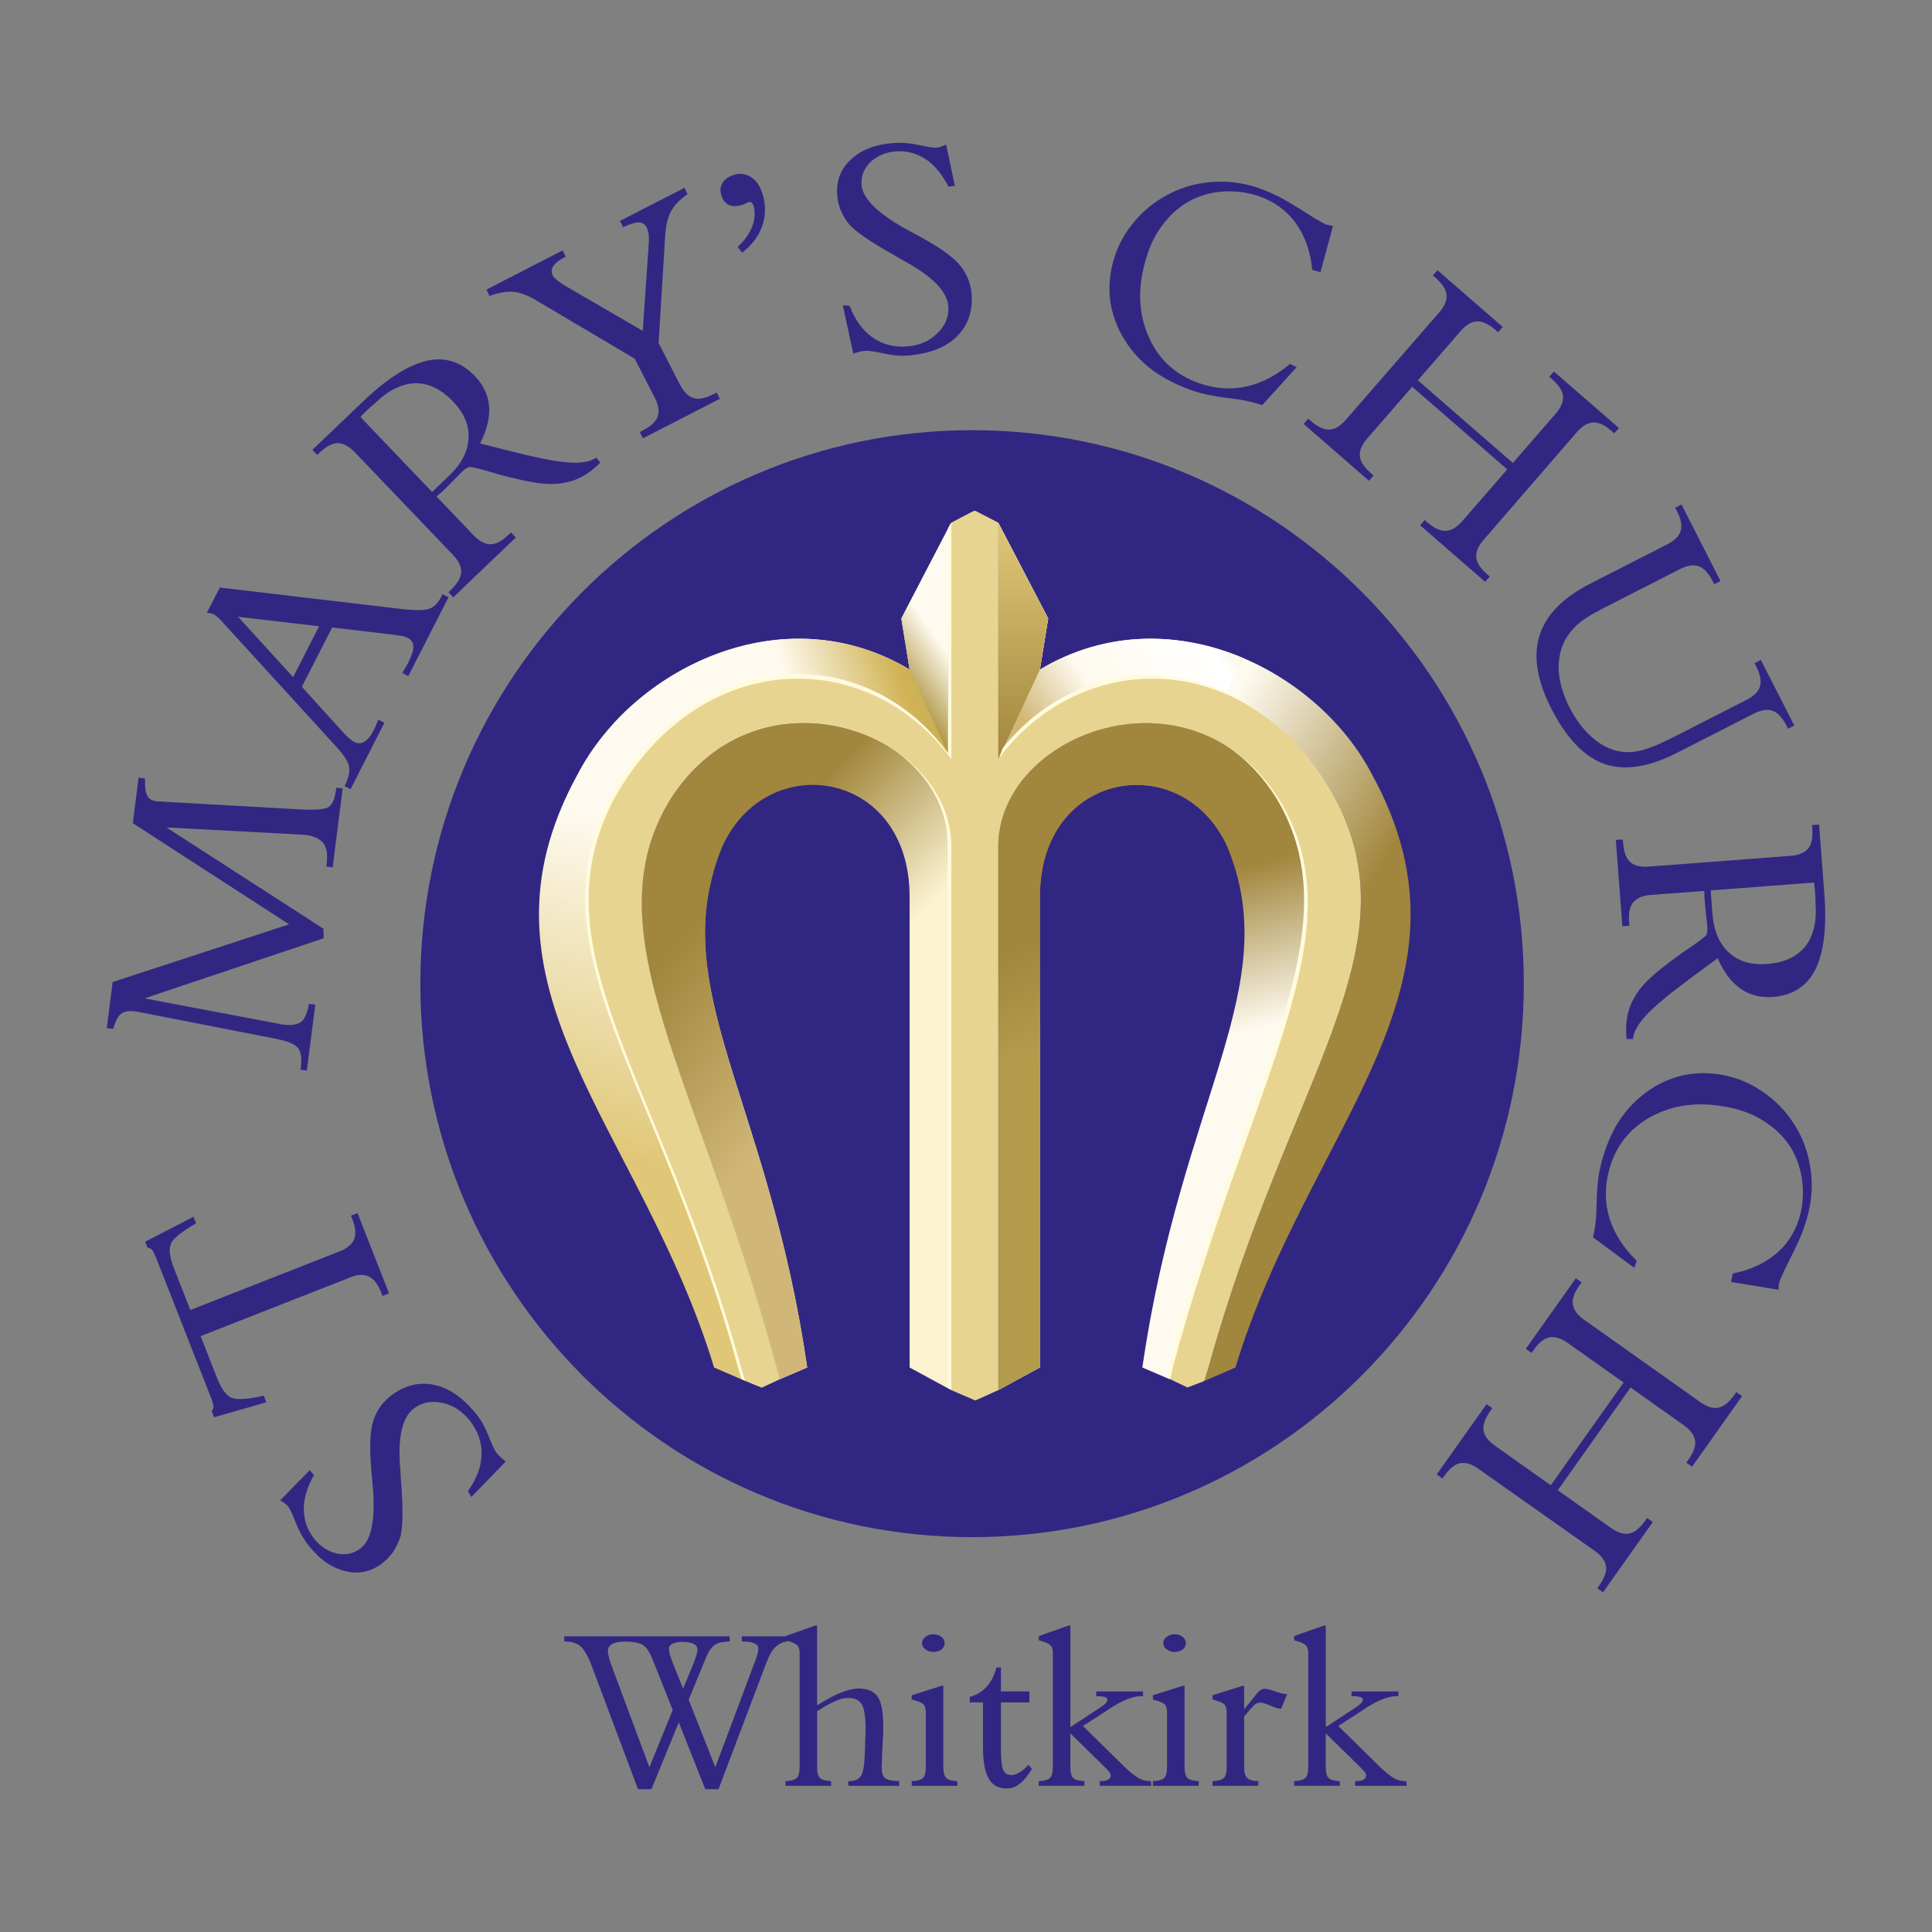
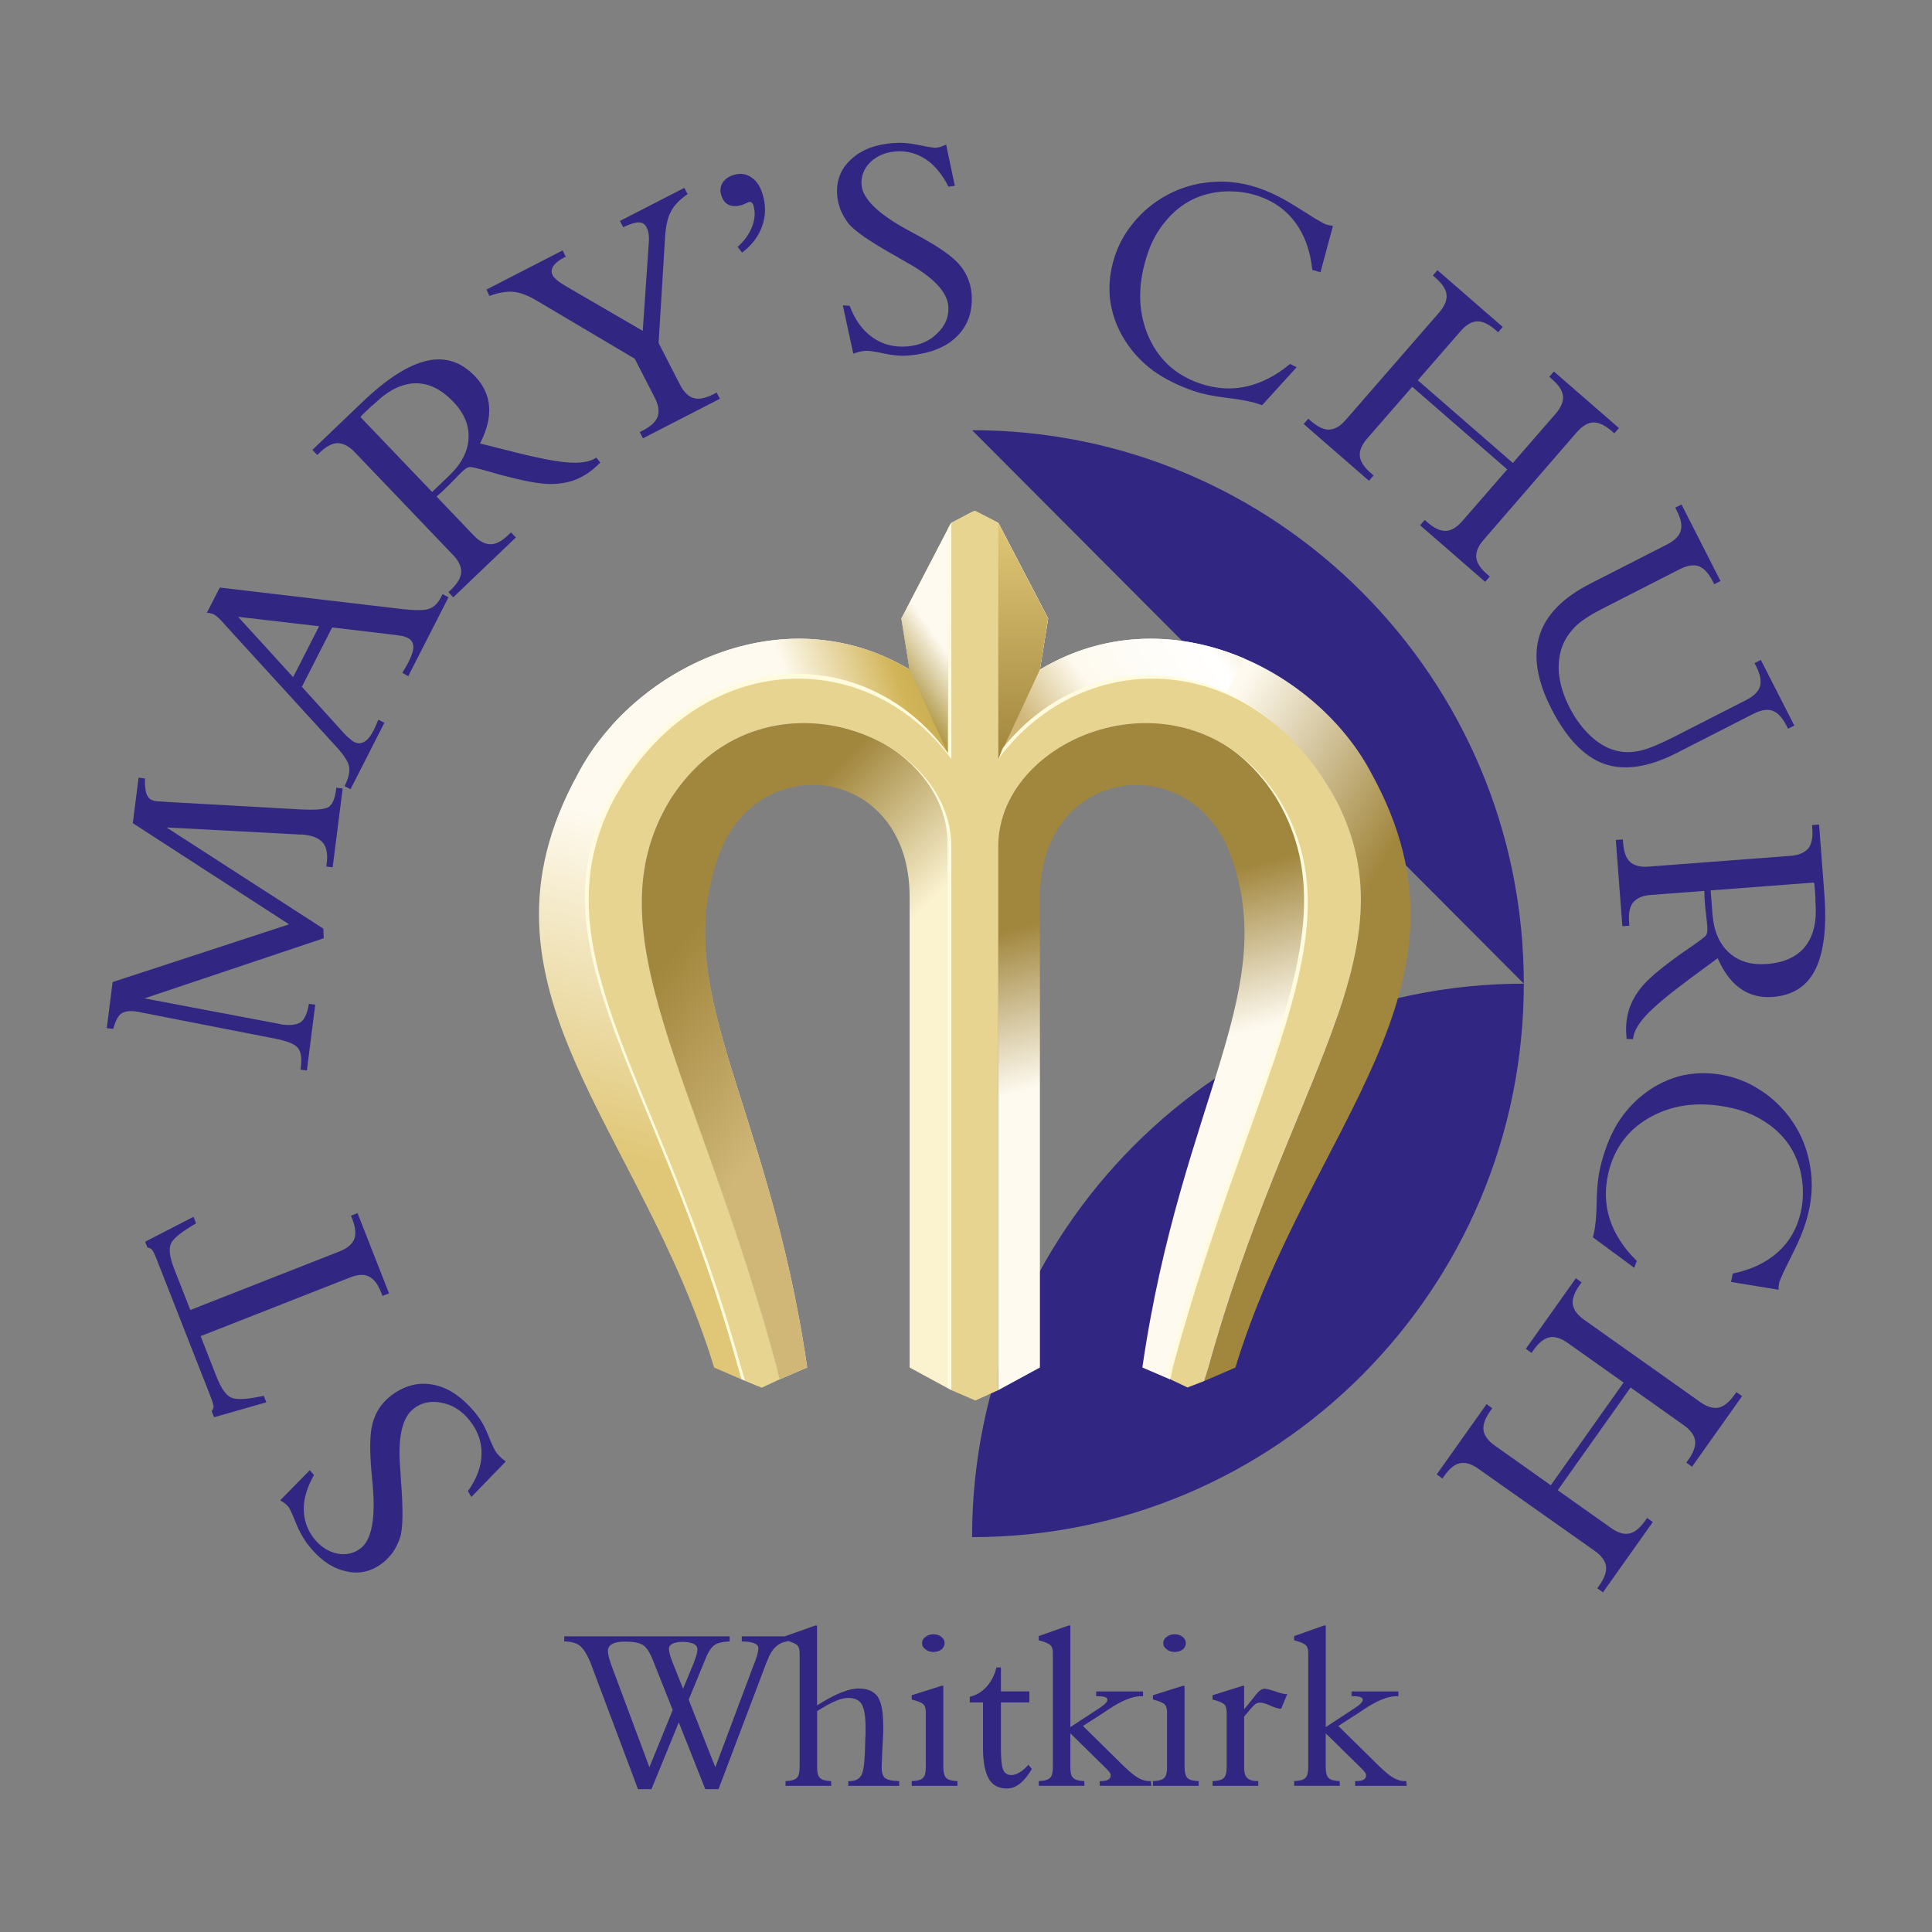
<svg xmlns="http://www.w3.org/2000/svg" enable-background="new 0 0 850.39 850.39" viewBox="0 0 850.39 850.39">
  <rect x="0" y="0" width="850.39" height="850.39" fill="#808080" stroke="none" />
  <clipPath id="a">
    <path d="m326.18 601.94 1.82 5.9-13.67-5.9c-32.53-106.66-111.66-167.2-60.09-261.12 24.1-46.3 90.2-79.54 146.15-46.12l-3.63-22.49 21.98-42.16v104.1c-37.48-50.82-112.55-48.97-149.21 18.9-33.6 66.78 21.82 122.73 56.65 248.89" />
  </clipPath>
  <linearGradient id="b" gradientTransform="matrix(-27.501 102.636 -65.731 -17.613 43445.586 -12557.14)" gradientUnits="userSpaceOnUse" x1="221.011" x2="224.958" y1="562.924" y2="562.924">
    <stop offset="0" stop-color="#fefaef" />
    <stop offset=".4" stop-color="#fefaef" />
    <stop offset=".74" stop-color="#e0c777" />
    <stop offset="1" stop-color="#e0c777" />
  </linearGradient>
  <clipPath id="c">
    <path d="m439.38 611.89 18.35-9.97v-207.23c0-56.17 63.07-65.28 82.46-22.03 25.52 61.89-20.07 110.02-37.37 229.26l12.26 5.26 1.12-5.26c34.51-128.04 82.39-191.46 46.93-249.91-39.27-61.6-123.75-29.16-123.75 20.51v229.4z" />
  </clipPath>
  <linearGradient id="d" gradientTransform="matrix(-20.946 -78.171 49.64 -13.301 -22765.635 25325.221)" gradientUnits="userSpaceOnUse" x1="220.315" x2="224.262" y1="562.922" y2="562.922">
    <stop offset="0" stop-color="#fefaef" />
    <stop offset=".5" stop-color="#fefaef" />
    <stop offset=".72" stop-color="#a1863d" />
    <stop offset="1" stop-color="#a1863d" />
  </linearGradient>
  <clipPath id="e">
-     <path d="m439.38 611.89 18.35-9.98.02-208.55-18.37-20.85v229.4z" />
-   </clipPath>
+     </clipPath>
  <linearGradient id="f" gradientTransform="matrix(-26.424 -56.667 41.271 -19.245 -16858.852 23877.824)" gradientUnits="userSpaceOnUse" x1="220.185" x2="223.803" y1="561.498" y2="561.498">
    <stop offset="0" stop-color="#b29b4b" />
    <stop offset=".61" stop-color="#b29b4b" />
    <stop offset=".8" stop-color="#a1863d" />
    <stop offset="1" stop-color="#a1863d" />
  </linearGradient>
  <clipPath id="g">
    <path d="m531.93 601.94-1.82 5.9 13.67-5.9c32.53-106.66 111.66-167.2 60.09-261.12-24.1-46.3-90.2-79.54-146.15-46.12l3.63-22.49-21.98-42.16v104.1c37.48-50.82 112.55-48.97 149.21 18.9 33.6 66.78-21.83 122.73-56.65 248.89" />
  </clipPath>
  <linearGradient id="h" gradientTransform="matrix(98.268 56.735 -59.279 102.674 11843.913 -69882.992)" gradientUnits="userSpaceOnUse" x1="221.789" x2="225.078" y1="561.174" y2="561.174">
    <stop offset="0" stop-color="#fefaef" />
    <stop offset=".38" stop-color="#fefaef" />
    <stop offset=".63" stop-color="#a1863d" />
    <stop offset="1" stop-color="#a1863d" />
  </linearGradient>
  <clipPath id="i">
    <path d="m547.61 289.83c-27.62-11.81-60.18-12.86-89.88 4.89l3.63-22.49-21.98-42.16v104.1c24.43-33.12 64.83-43.86 100.16-28.54z" />
  </clipPath>
  <linearGradient id="j" gradientTransform="matrix(31.73 -22.217 21.62 30.876 -18771.205 -11999.199)" gradientUnits="userSpaceOnUse" x1="223.612" x2="227.477" y1="560.05" y2="560.05">
    <stop offset="0" stop-color="#d0b778" />
    <stop offset=".13" stop-color="#d0b778" />
    <stop offset=".35" stop-color="#fefaef" />
    <stop offset=".7" stop-color="#fff" />
    <stop offset="1" stop-color="#e5cc79" />
  </linearGradient>
  <clipPath id="k">
    <path d="m418.73 611.89-18.35-9.97v-207.23c0-56.17-63.07-65.28-82.46-22.03-25.52 61.89 20.07 110.02 37.37 229.26l-12.26 5.26-1.12-5.26c-34.51-128.04-82.39-191.46-46.93-249.91 39.27-61.6 123.75-29.16 123.75 20.51v229.4z" />
  </clipPath>
  <linearGradient id="l" gradientTransform="matrix(-61.838 -61.838 61.838 -61.838 -20541.66 48944.543)" gradientUnits="userSpaceOnUse" x1="221.293" x2="224.829" y1="560.936" y2="560.936">
    <stop offset="0" stop-color="#fbf2d0" />
    <stop offset=".52" stop-color="#fbf2d0" />
    <stop offset=".75" stop-color="#a1863d" />
    <stop offset="1" stop-color="#a1863d" />
  </linearGradient>
  <clipPath id="m">
    <path d="m457.73 294.71 3.63-22.48-21.98-42.16v104.09z" />
  </clipPath>
  <linearGradient id="n" gradientTransform="matrix(0 -25.317 5.347 0 -2571.803 6032.327)" gradientUnits="userSpaceOnUse" x1="225.07" x2="229.181" y1="565.179" y2="565.179">
    <stop offset="0" stop-color="#a1863d" />
    <stop offset="1" stop-color="#e0c777" />
  </linearGradient>
  <clipPath id="o">
    <path d="m314.05 383.75c-16.24 56.87 24.99 106.13 41.24 218.16l-12.26 5.26-1.12-5.26c-29.68-110.12-69.25-172.44-57.18-224.91zm.64-2.14c-.22.71-.43 1.42-.63 2.13.2-.71.41-1.42.63-2.13zm.98-3.02c-.27.79-.53 1.58-.78 2.36.25-.78.51-1.57.78-2.36zm1.09-3c-.34.89-.66 1.78-.97 2.67.31-.89.63-1.77.97-2.67zm1.16-2.94c-.39.95-.77 1.9-1.13 2.85.36-.95.74-1.89 1.13-2.85z" />
  </clipPath>
  <linearGradient id="p" gradientTransform="matrix(47.798 40.107 -41.965 50.011 13315.734 -36584.094)" gradientUnits="userSpaceOnUse" x1="220.885" x2="223.845" y1="563.032" y2="563.032">
    <stop offset="0" stop-color="#a1863d" />
    <stop offset=".16" stop-color="#a1863d" />
    <stop offset=".63" stop-color="#d0b778" />
    <stop offset="1" stop-color="#d0b778" />
  </linearGradient>
  <clipPath id="q">
    <path d="m269.46 319.11c30.53-33.77 84.25-52.28 130.91-24.4l-3.63-22.49 21.98-42.16v104.1c-32.83-44.5-94.48-48.61-133.91-3.36z" />
  </clipPath>
  <linearGradient id="r" gradientTransform="matrix(43.628 -15.879 12.838 35.273 -16527.297 -15881.085)" gradientUnits="userSpaceOnUse" x1="220.471" x2="224.336" y1="558.347" y2="558.347">
    <stop offset="0" stop-color="#fefaef" />
    <stop offset=".48" stop-color="#fefaef" />
    <stop offset=".74" stop-color="#d1b457" />
    <stop offset="1" stop-color="#b29b4b" />
  </linearGradient>
  <clipPath id="s">
    <path d="m400.38 294.71-3.64-22.48 20.75-39.96-.29 99.27z" />
  </clipPath>
  <linearGradient id="t" gradientTransform="matrix(21.782 -15.252 16.487 23.546 -13692.462 -9434.3)" gradientUnits="userSpaceOnUse" x1="223.297" x2="226.257" y1="558.249" y2="558.249">
    <stop offset="0" stop-color="#b29b4b" />
    <stop offset=".26" stop-color="#b29b4b" />
    <stop offset=".56" stop-color="#fefaef" />
    <stop offset="1" stop-color="#fefaef" />
  </linearGradient>
-   <path clip-rule="evenodd" d="m427.87 189.35c134.1 0 242.85 109.09 242.85 243.62 0 134.52-108.75 243.62-242.85 243.62s-242.85-109.09-242.85-243.62c.01-134.53 108.76-243.62 242.85-243.62" fill="#312783" fill-rule="evenodd" />
+   <path clip-rule="evenodd" d="m427.87 189.35c134.1 0 242.85 109.09 242.85 243.62 0 134.52-108.75 243.62-242.85 243.62c.01-134.53 108.76-243.62 242.85-243.62" fill="#312783" fill-rule="evenodd" />
  <path clip-path="url(#a)" d="m217.14 176.05-108.92 406.48 296.04 79.33 108.91-406.49z" fill="url(#b)" />
  <path clip-path="url(#c)" d="m678.96 590.35-91.04-339.74-228.91 61.34 91.03 339.74z" fill="url(#d)" />
  <path clip-path="url(#e)" d="m549.44 569.13-94.97-203.66-106.78 49.8 94.97 203.66z" fill="url(#f)" />
  <path clip-path="url(#g)" d="m275.8 513.4 325.63 188 217.59-376.89-325.63-188z" fill="url(#h)" />
  <path clip-path="url(#i)" d="m474.98 385.02 121.54-85.1-84.52-120.71-121.53 85.1z" fill="url(#j)" />
  <path clip-path="url(#k)" d="m579.47 451.15-240.35-240.34-240.34 240.34 240.34 240.34z" fill="url(#l)" />
  <path clip-path="url(#m)" d="m439.38 230.07h21.98v104.1h-21.98z" fill="url(#n)" />
  <path clip-path="url(#o)" d="m157.18 510.27 163.97 137.59 149.62-178.31-163.97-137.58z" fill="url(#p)" />
  <path clip-rule="evenodd" d="m457.75 393.62c.77-53.24 58.79-63.25 80.21-25.37l29.03-9.18c-1.16-2.37-2.44-4.72-3.86-7.07-39.27-61.6-123.75-29.16-123.75 20.51v26.92z" fill="#a1863d" fill-rule="evenodd" />
  <path clip-path="url(#q)" d="m286.92 382.14 165.26-60.15-50.91-139.9-165.26 60.15z" fill="url(#r)" />
  <path clip-rule="evenodd" d="m427.68 615.3-10.58-4.55v-239.38c0-49.67-84.48-82.1-123.75-20.51-35.46 58.45 12.42 121.87 46.93 249.91l1.2 5.23-7.91 4.04-7.19-3-1.83-6.27c-34.82-126.16-90.25-182.11-56.65-248.88 36.69-67.74 111.68-71.57 149.21-20.62l.19-98.81 1.15-2.03 9.08-4.92 1.53-.57 8.7 4.53 1 106.25c.87-1.18 2.06-5.77 2.97-6.88 38.71-47.49 110.31-42.98 145.24 23.06 33.6 66.77-21.83 122.72-56.65 248.88l-1.84 5.94-7.41 2.86-7.52-3.58 1.05-5.23c34.5-128.04 82.39-191.46 46.93-249.91-39.27-61.6-123.75-29.16-123.75 20.51v229.4 9.97z" fill="#fffbdc" fill-rule="evenodd" />
  <path clip-rule="evenodd" d="m429.31 616.44-10.58-4.56v-239.37c0-49.67-84.48-82.1-123.75-20.51-35.46 58.45 12.42 121.87 46.93 249.91l1.2 5.23-7.82 3.66-7.33-3.05-1.78-5.84c-34.82-126.16-90.25-182.11-56.65-248.88 36.69-67.74 111.68-69.85 149.21-18.9v-104.1l9.94-5.11h.76l9.94 5.11v104.1c37.93-51.08 113.46-48.7 149.21 18.9 33.6 66.77-21.83 122.72-56.65 248.88l-1.84 5.94-7.41 2.86-7.52-3.58 1.05-5.22c34.51-128.04 82.39-191.46 46.93-249.91-39.27-61.59-123.75-29.16-123.75 20.51v229.4 9.97z" fill="#e8d491" fill-rule="evenodd" />
  <path clip-path="url(#s)" d="m403.57 341.28 60.56-42.4-53.47-76.36-60.56 42.41z" fill="url(#t)" />
  <g fill="#312783">
    <path d="m577.61 118.78c-.85-8.39-3.37-15.21-7.34-20.68s-9.44-9.45-16.32-11.79c-4.71-1.6-9.6-2.26-14.8-2.04-5.19.23-9.88 1.48-14.1 3.46-4.44 2.19-8.5 5.36-11.88 9.47-3.55 4.19-6.13 8.86-7.95 14.21-4.45 13.12-4.47 24.91-.15 35.61s12.07 18.02 23.16 21.78c6.88 2.33 13.69 2.8 20.29 1.34 6.6-1.45 13.13-4.78 19.29-9.94l2.93 1.42-15.19 16.73-1.66-.56c-2.8-.95-7.31-1.91-13.6-2.63-6.42-.76-11.18-1.8-14.62-2.97-7.01-2.38-13.2-5.47-18.33-9.2-5.09-3.86-9.15-8.22-12.35-13.43-3.5-5.59-5.6-11.56-6.42-17.95-.65-6.47.07-12.76 2.23-19.14 1.64-4.84 4.01-9.3 7.22-13.32 3.09-4.07 6.85-7.62 11.29-10.66 6.45-4.35 13.65-7.16 21.36-8.1 7.88-1.02 15.57-.26 23.09 2.29 3.19 1.08 6.54 2.5 10.27 4.48 3.61 1.93 8.53 5.02 14.72 8.97.34.26.85.43 1.32.73 1.65.99 2.84 1.67 3.73 1.98.51.17.94.18 1.44.35.55.05.94.18 1.49.22l-5.51 20.44z" />
    <path d="m375.57 155.64-4.59-21.24 2.98.18c2.36 6.16 5.69 10.9 10.1 13.94 4.28 3.05 9.38 4.41 15.14 3.97 5.5-.42 10.07-2.39 13.45-5.88 3.52-3.37 5.1-7.4 4.76-11.83-.49-6.44-6.93-13.1-19.32-19.84-.99-.6-1.84-1.07-2.26-1.31l-.99-.6c-11.97-6.64-19.1-11.63-21.5-14.82-1.51-2.04-2.6-3.98-3.42-5.95-.69-1.97-1.26-4.09-1.43-6.37-.48-6.3 1.55-11.59 6.09-15.71 4.53-4.26 10.69-6.62 18.61-7.22 3.35-.26 7.15-.01 11.27.89 4.25.89 6.71 1.24 7.51 1.18.67-.05 1.47-.25 2.13-.43.78-.33 1.57-.66 2.35-.99l3.82 18.19-2.81.35c-2.7-5.33-5.98-9.39-9.96-12.06-4.11-2.65-8.52-3.8-13.21-3.44-4.56.35-8.35 1.99-11.24 4.77-2.76 2.77-4.12 6.12-3.82 10.01.46 6.04 7.32 12.8 20.68 20.01l.42.24c.42.24 1.12.59 1.97 1.06 8.44 4.48 14.4 8.35 18.03 11.71 2.03 1.87 3.83 4.16 5.1 6.76s2.03 5.38 2.23 8.06c.59 7.78-1.62 14.15-6.65 18.99-4.89 4.83-12.24 7.54-21.77 8.27-2.82.21-6.21-.07-10.33-.97s-6.71-1.24-8.05-1.14c-1.07.08-2 .29-2.8.48-.91.21-1.69.54-2.49.74z" />
    <path d="m324.67 108.68c3.01-2.68 5.1-5.65 6.4-8.96 1.2-3.14 1.43-6.28.61-9.13-.18-.65-.46-1.13-.83-1.44s-.79-.33-1.18-.22c-.13.04-.52.15-1.26.5-.61.31-1.22.63-1.87.81-2.33.66-4.29.66-5.91-.13-1.46-.7-2.59-2.2-3.21-4.4-.55-1.94-.35-3.68.7-5.38 1.09-1.57 2.72-2.73 5.05-3.4 2.85-.81 5.34-.4 7.61 1.19 2.4 1.55 3.99 4.18 5.02 7.8 1.33 4.66 1.25 9.3-.4 13.82-1.65 4.53-4.62 8.31-8.76 11.45z" />
    <path d="m601.73 193.08c-2.38 2.74-3.44 5.39-3.18 7.75.26 2.37 1.86 4.83 4.91 7.48l1.12.97-2.03 2.33-28.73-24.98 2.03-2.33 1.12.97c3.05 2.65 5.71 3.89 8.09 3.82s4.85-1.48 7.24-4.22l41.14-47.3c2.47-2.84 3.53-5.49 3.27-7.86s-1.86-4.83-4.91-7.48l-1.12-.97 2.03-2.33 28.73 24.98-2.03 2.33-1.12-.97c-2.94-2.56-5.71-3.89-8.09-3.82s-4.85 1.48-7.33 4.33l-18.8 21.62 41.82 36.37 18.8-21.62c2.47-2.84 3.53-5.49 3.27-7.86s-1.86-4.83-4.91-7.48l-1.12-.97 2.03-2.33 28.63 24.89-2.03 2.33-1.12-.97c-2.94-2.56-5.71-3.89-8.09-3.82s-4.85 1.48-7.33 4.33l-41.03 47.39c-2.38 2.74-3.44 5.39-3.18 7.75.16 2.28 1.86 4.83 4.81 7.39l1.12.97-2.03 2.33-28.63-24.89 2.03-2.33 1.12.97c3.05 2.65 5.71 3.89 8.09 3.82s4.85-1.48 7.24-4.22l19.86-22.84-41.82-36.37z" />
    <path d="m299.35 169.41c1.66 3.23 3.73 5.19 6.02 5.83s5.17.06 8.76-1.78l1.32-.68 1.41 2.75-33.86 17.4-1.41-2.75 1.32-.68c3.59-1.84 5.73-3.85 6.55-6.09s.43-5.06-1.23-8.29l-8.85-17.23-43.06-25.51c-3.94-2.36-7.32-3.65-10.33-3.92s-6.49.31-10.57 1.8l-1.29-2.81 33.5-17.22 1.41 2.75-.96.49c-2.15 1.11-3.64 2.33-4.59 3.72-.83 1.33-.87 2.72-.2 4.03.37.72.98 1.31 1.77 1.97.67.71 2.24 1.72 4.43 3.02l33.42 19.42 2.64-38.41c.16-1.75.09-3.07-.05-4.21s-.51-2.16-.94-3c-.74-1.44-1.83-2.09-3.51-2.13-1.5.02-3.84.76-6.77 2.12l-1.41-2.75 28.36-14.57 1.41 2.75c-3.34 2.32-5.84 4.82-7.2 7.48-1.54 2.6-2.39 6.52-2.7 11.52l-2.85 46.54z" />
    <path d="m757.29 255.74-2.76 1.41-.67-1.32c-1.77-3.48-3.84-5.74-6.07-6.57-2.23-.82-5.06-.44-8.41 1.27l-33.79 17.25c-5.15 2.63-9.04 5.07-11.61 7.44-2.45 2.31-4.41 4.97-5.77 7.93-1.77 3.93-2.4 8.32-2.06 13.13.52 4.87 2.01 9.85 4.64 15 2.75 5.39 6.04 9.76 9.92 13.22s7.93 5.47 12.09 6.22c3.01.58 6.26.43 9.74-.44s8.34-2.9 14.45-6.02l31.76-16.21c3.36-1.71 5.32-3.78 5.97-6.07.64-2.29.02-5.3-1.76-8.77l-.67-1.32 2.76-1.41 14.74 28.88-2.76 1.41-.67-1.32c-1.84-3.59-3.84-5.74-6.07-6.57s-5.06-.44-8.41 1.27l-33.79 17.25c-12.34 6.3-22.98 7.95-31.97 4.84-8.87-3.18-16.64-11.29-23.31-24.36-6.3-12.34-8.01-23.1-5.2-32.09 2.87-9.17 10.33-16.75 22.43-22.93l33.79-17.25c3.36-1.71 5.32-3.77 5.97-6.07s.08-5.18-1.76-8.77l-.67-1.32 2.76-1.41z" />
    <path d="m199.52 262.9-2.14-2.24 1.07-1.02c2.92-2.79 4.4-5.33 4.55-7.7s-1.03-4.97-3.54-7.6l-43.33-45.32c-2.51-2.63-5.05-3.92-7.52-3.98-2.38.04-5.08 1.5-7.9 4.2l-1.07 1.02-2.14-2.24 22.17-21.2c10.6-10.13 19.96-16.11 28.19-18.02 8.13-1.82 15.12.43 21.26 6.85 3.72 3.89 5.81 8.41 6.17 13.27.36 5.05-1 10.45-3.98 16.28l15.71 3.97c10.5 2.61 18.46 4.13 23.79 4.44 5.32.31 9.24-.46 11.66-2.21l1.76 2.23-1.36 1.3c-3.31 3.16-6.97 5.36-10.9 6.7-4.02 1.24-8.41 1.71-13.16 1.23-5.6-.6-11.85-2.07-18.85-3.94-7-2.06-11.25-3.2-12.68-3.33-.47-.11-1.05.07-1.72.34-.58.37-1.26.83-2.03 1.57-.58.56-1.75 1.67-3.41 3.44-1.75 1.86-3.21 3.26-4.38 4.37-.39.37-.97.93-1.75 1.67-.77.55-1.36 1.11-1.84 1.58l16.36 17.12c2.51 2.63 4.96 3.82 7.43 3.88 2.38-.04 4.88-1.32 7.61-3.92l1.36-1.3 2.14 2.24zm-9.33-46.36 7.49-7.16c5.45-5.21 8.23-10.66 8.55-16.37.32-5.89-1.94-11.18-6.77-16.23-5.21-5.45-10.76-8.14-16.66-8.08-5.81.16-11.68 2.97-17.51 8.55-.29.28-.88.84-1.94 1.67-.88.84-1.65 1.58-2.24 2.14-.68.65-1.17 1.12-1.46 1.39-.39.37-.68.65-.98 1.12z" />
    <path d="m154.3 347.37-2.64-1.35c1.65-3.24 2.34-6.06 2.05-8.17-.22-2.23-2.12-5.31-5.82-9.31l-49.61-54.33c-.83-1.03-1.67-1.76-2.27-2.37-.72-.67-1.37-1.15-1.97-1.46-.36-.18-.9-.31-1.44-.43-.36-.18-.96-.19-1.56-.19l5.69-11.14 81.21 9.58c5.47.53 9.26.5 11.19-.33 2.05-.77 3.69-2.5 4.98-5.01l.67-1.32 2.64 1.35-17.74 34.75-2.58-1.47.18-.36c1.16-1.98 1.95-3.23 2.38-4.07 1.53-3 2.33-5.46 2.29-7.14-.1-1.87-1-3.08-2.56-3.87-.36-.18-1.14-.43-2.04-.74-.96-.19-2.1-.32-3.37-.51l-27.77-3.3-13.34 26.12 18.84 20.8c.78.85 1.61 1.58 2.27 2.06.6.61 1.25 1.09 1.73 1.34 1.68.86 3.18.87 4.69-.02s2.85-2.62 4.26-5.38c.37-.72.92-2.1 1.72-3.96l.18-.36 2.64 1.35zm-25.28-49.31 11.44-22.41-35.65-4.15z" />
    <path d="m711.22 369.72 3.09-.23.11 1.48c.3 4.02 1.32 6.78 3.06 8.4s4.5 2.36 8.12 2.08l62.51-4.74c3.62-.27 6.23-1.42 7.84-3.29 1.48-1.87 2.06-4.88 1.76-8.77l-.11-1.48 3.09-.23 2.32 30.58c1.11 14.62-.22 25.65-3.96 33.22-3.75 7.43-9.93 11.41-18.78 12.08-5.37.41-10.18-.85-14.17-3.65-4.13-2.92-7.44-7.4-10.05-13.4l-13.03 9.62c-8.68 6.46-14.9 11.65-18.52 15.57s-5.51 7.43-5.69 10.41l-2.84-.05-.14-1.88c-.35-4.56.28-8.79 1.74-12.68 1.59-3.9 4.01-7.59 7.4-10.95 4.02-3.95 9.12-7.84 15-12.06 6.03-4.1 9.61-6.66 10.61-7.68.38-.3.61-.86.83-1.55.08-.68.16-1.5.08-2.57-.06-.8-.18-2.41-.5-4.82-.33-2.54-.48-4.55-.6-6.16-.04-.54-.1-1.34-.18-2.41.06-.95 0-1.75-.05-2.42l-23.61 1.79c-3.62.27-6.1 1.41-7.71 3.28-1.48 1.87-2.08 4.61-1.79 8.37l.14 1.88-3.09.23zm41.75 22.2.78 10.33c.57 7.51 3.02 13.13 7.22 16.99 4.35 3.99 9.87 5.59 16.84 5.06 7.51-.57 13.12-3.15 16.82-7.75 3.56-4.59 5.11-10.91 4.5-18.96-.03-.4-.09-1.21-.06-2.56-.09-1.21-.17-2.28-.23-3.09-.07-.94-.12-1.61-.15-2.01-.04-.54-.07-.94-.25-1.47z" />
    <path d="m762.67 560.57c8.26-1.69 14.79-4.88 19.83-9.38s8.46-10.34 10.08-17.42c1.12-4.85 1.29-9.78.54-14.93-.75-5.14-2.47-9.68-4.86-13.68-2.62-4.19-6.19-7.91-10.62-10.87-4.53-3.11-9.43-5.21-14.94-6.48-13.51-3.11-25.23-1.94-35.45 3.44-10.21 5.38-16.71 13.83-19.34 25.23-1.63 7.08-1.4 13.9.71 20.32s6.08 12.58 11.83 18.19l-1.12 3.06-18.17-13.43.39-1.7c.66-2.88 1.17-7.46 1.24-13.8.11-6.46.67-11.31 1.48-14.85 1.66-7.21 4.12-13.69 7.31-19.17 3.32-5.45 7.26-9.93 12.11-13.64 5.21-4.05 10.94-6.73 17.21-8.19 6.37-1.29 12.71-1.22 19.26.29 4.98 1.15 9.65 3.05 13.98 5.84 4.36 2.66 8.27 6.05 11.75 10.16 4.98 5.98 8.5 12.86 10.21 20.44 1.81 7.73 1.82 15.47.04 23.21-.75 3.28-1.83 6.76-3.42 10.67-1.56 3.78-4.14 8.99-7.44 15.55-.22.36-.34.89-.59 1.38-.82 1.75-1.38 3-1.59 3.91-.12.52-.08.95-.2 1.47.01.55-.08.95-.07 1.5l-20.89-3.43z" />
    <path d="m135.08 471.18-2.8-.36.15-1.2c.49-3.87.05-6.77-1.37-8.45-1.42-1.67-4.52-2.88-9.54-3.92l-59.28-11.59c-.4-.05-.8-.1-1.18-.29-.4-.05-.93-.12-1.6-.2-2.8-.36-4.89.06-6.24 1.11s-2.44 3.22-3.42 6.62l-2.8-.36 2.57-20.28 77.67-25.4-68.79-44.53 2.55-20.02 2.8.36c-.07 3.79.29 6.27 1.07 7.59.65 1.3 1.9 2.14 3.77 2.38.53.07 1.2.15 2.02.12.93.12 1.75.09 2.82.22l59.24 3.32c6.47.28 10.44-.03 12.08-1.18 1.65-1.28 2.64-3.73 3.15-7.74l.08-.67 2.8.36-4.4 34.7-2.8-.36.17-1.33c.49-3.87.05-6.77-1.45-8.86-1.51-1.96-4.06-3.23-7.8-3.7-.67-.08-1.2-.15-1.6-.2-.28.1-.68.05-.95.01l-58.72-3.12 69.06 44.56.14 4.22-78.89 26.46 58.79 11.12c.27.03.67.08 1.18.29.53.07.8.1 1.07.14 3.6.46 6.37 0 8.03-1.29 1.52-1.3 2.68-4 3.3-7.85l2.8.36z" />
    <path d="m689.96 591.06c-2.96-2.1-5.7-2.89-8.03-2.4s-4.62 2.33-6.95 5.62l-.86 1.21-2.52-1.79 22.02-31.05 2.52 1.79-.86 1.21c-2.33 3.29-3.31 6.06-3 8.42s1.96 4.68 4.92 6.78l51.13 36.25c3.07 2.18 5.81 2.97 8.14 2.47 2.33-.49 4.62-2.33 6.95-5.62l.86-1.21 2.52 1.79-22.02 31.05-2.52-1.79.86-1.21c2.26-3.18 3.31-6.06 3-8.42s-1.96-4.68-5.03-6.86l-23.37-16.57-32.05 45.21 23.37 16.57c3.07 2.18 5.81 2.97 8.14 2.47 2.33-.49 4.62-2.33 6.95-5.62l.86-1.21 2.52 1.79-21.94 30.94-2.52-1.79.86-1.21c2.26-3.18 3.31-6.06 3-8.42s-1.96-4.68-5.03-6.86l-51.21-36.14c-2.96-2.1-5.7-2.89-8.03-2.4-2.25.38-4.62 2.33-6.88 5.51l-.86 1.21-2.52-1.79 21.94-30.94 2.52 1.79-.86 1.21c-2.33 3.29-3.31 6.06-3 8.42s1.96 4.68 4.92 6.78l24.69 17.5 32.05-45.21z" />
    <path d="m149.52 550.79c3.38-1.33 5.54-3.19 6.4-5.41s.58-5.14-.89-8.9l-.54-1.38 2.88-1.13 13.87 35.31-2.88 1.13-.54-1.38c-1.48-3.76-3.26-6.09-5.4-7.13-2.19-1.16-4.99-.93-8.37.4l-65.74 25.82 7.13 18.16c1.97 5.01 4.17 8.05 6.56 8.99s7.19.64 14.1-.91l1.13 2.88-23 6.58-1.08-2.76c.53-.5.83-1.19.84-1.92 0-.72-.41-2.15-1.2-4.15l-23.95-60.99c-.79-2-1.45-3.33-2-3.98-.5-.53-1.19-.83-1.92-.84l-1.03-2.63 21.28-10.96 1.13 2.88c-6.12 3.56-9.88 6.48-11 8.8-1.11 2.32-.66 6.04 1.35 11.18l7.13 18.16z" />
    <path d="m222.59 643.32-15.12 15.6-1.51-2.58c3.82-5.38 5.91-10.78 5.99-16.14.16-5.25-1.53-10.25-5.1-14.8-3.4-4.34-7.57-7.05-12.36-7.92-4.76-1.06-8.99-.14-12.49 2.6-5.08 3.98-7.05 13.04-5.78 27.08.05 1.16.13 2.12.16 2.61l.05 1.16c1.12 13.65.92 22.34-.4 26.11-.87 2.39-1.87 4.37-3.05 6.15-1.26 1.67-2.7 3.31-4.5 4.72-4.98 3.9-10.49 5.14-16.45 3.65-6.06-1.41-11.44-5.22-16.33-11.47-2.07-2.65-3.97-5.94-5.51-9.87-1.62-4.03-2.69-6.27-3.19-6.9-.41-.53-1.02-1.08-1.54-1.53-.71-.47-1.42-.94-2.13-1.41l13.02-13.27 1.85 2.14c-2.93 5.2-4.5 10.18-4.5 14.97.08 4.9 1.56 9.2 4.47 12.9 2.82 3.6 6.28 5.84 10.2 6.7 3.84.75 7.37.03 10.45-2.37 4.77-3.73 6.59-13.19 5.17-28.31l-.04-.48c-.04-.48-.13-1.26-.21-2.23-.95-9.51-1.05-16.61-.26-21.49.43-2.73 1.34-5.49 2.79-8s3.35-4.67 5.46-6.33c6.14-4.81 12.67-6.51 19.49-5.01 6.73 1.39 13.07 6 18.96 13.52 1.74 2.22 3.39 5.2 4.93 9.13 1.54 3.92 2.69 6.27 3.52 7.33.66.85 1.35 1.51 1.95 2.06.7.66 1.41 1.13 2.01 1.68z" />
    <path d="m410.86 727.13c1.38 0 2.57-.39 3.55-1.09.89-.79 1.38-1.68 1.38-2.76 0-1.09-.49-2.07-1.38-2.76-.99-.79-2.17-1.18-3.55-1.18s-2.57.39-3.55 1.18c-.99.69-1.48 1.68-1.48 2.76 0 .99.49 1.97 1.48 2.66.99.8 2.17 1.19 3.55 1.19z" />
    <path d="m521.39 777.76v-35.73h-.79l-13.13 4.15v1.88c2.66.69 4.34 1.38 5.13 2.07.69.69 1.09 1.88 1.09 3.45v24.18c0 2.37-.39 4.05-1.28 4.84-.89.89-2.47 1.28-4.93 1.38v2.07h20.13v-2.07c-2.37-.1-4.05-.49-4.93-1.38-.8-.79-1.29-2.37-1.29-4.84z" />
    <path d="m517.04 727.13c1.38 0 2.57-.39 3.55-1.09.89-.79 1.38-1.68 1.38-2.76 0-1.09-.49-2.07-1.38-2.76-.99-.79-2.17-1.18-3.55-1.18s-2.57.39-3.55 1.18c-.99.69-1.48 1.68-1.48 2.76 0 .99.49 1.97 1.48 2.66.99.8 2.17 1.19 3.55 1.19z" />
    <path d="m556.61 743.32c-1.18 0-2.47.89-3.95 2.76-.39.49-.69.89-.89 1.18l-4.15 5.13v-10.36h-.69l-13.22 4.15v1.88c2.66.69 4.34 1.38 5.13 2.07.69.69 1.09 1.88 1.09 3.45v24.18c0 2.37-.39 4.05-1.28 4.84-.89.89-2.57 1.28-4.93 1.38v2.07h20.13v-2.07c-2.37 0-3.95-.49-4.84-1.38-.99-.79-1.38-2.47-1.38-4.84v-22.2l2.47-2.96c1.18-1.38 2.07-2.27 2.66-2.66.59-.3 1.18-.49 1.88-.49.99 0 2.47.39 4.44 1.28s3.55 1.38 4.64 1.38h.2l2.66-6.41c-1.48 0-3.36-.49-5.43-1.28-2.17-.71-3.65-1.1-4.54-1.1z" />
    <path d="m600.13 783.39c-.79.39-1.88.59-3.26.59h-.39v2.07h22.7l-.2-2.07h-.69c-1.58 0-3.26-.49-4.84-1.38s-3.75-2.66-6.32-5.13l-18.06-17.76 8.88-5.72c.39-.3 1.18-.79 2.07-1.38 6.02-4.05 10.86-6.02 14.7-6.02h.79v-2.07h-20.61v2.07c1.78 0 3.06.1 3.85.39.69.2 1.09.59 1.09 1.18 0 .99-1.18 2.17-3.65 3.75l-.3.2-12.34 8.09v-44.71h-.79l-13.13 4.64v1.87c2.66.69 4.34 1.38 5.03 2.07.79.69 1.18 1.88 1.18 3.45v50.23c0 2.37-.39 4.05-1.28 4.84-.89.89-2.57 1.28-4.93 1.38v2.07h20.13l-.1-2.07c-2.37-.1-3.95-.49-4.84-1.38-.89-.79-1.28-2.37-1.28-4.84v-14.8l15.59 15.3c.99.99 1.58 1.68 1.78 2.07.3.39.39.79.39 1.28.02.7-.38 1.29-1.17 1.79z" />
    <path d="m448.76 780.13c-1.28.79-2.47 1.18-3.45 1.18-1.78 0-2.96-.69-3.65-2.07s-1.09-4.54-1.09-9.47v-20.43h12.53v-4.84h-12.53v-10.56h-1.97c-.89 3.55-2.37 6.32-4.44 8.59-1.97 2.17-4.44 3.65-7.3 4.34v2.47h5.82v20.03c0 6.22.89 10.76 2.57 13.62s4.34 4.24 7.99 4.24c1.97 0 3.85-.69 5.72-2.17 1.88-1.48 3.55-3.65 5.23-6.41l-1.48-1.88c-1.39 1.49-2.67 2.67-3.95 3.36z" />
    <path d="m388.07 777.76c0-.89.1-2.37.2-4.44 0-.39 0-.69 0-.89l.39-7.9c0-.59.1-1.28.1-1.97s0-1.78 0-3.06c0-6.02-.79-10.26-2.47-12.73-1.68-2.37-4.44-3.55-8.39-3.55-2.17 0-4.74.59-7.7 1.78-2.86 1.09-6.41 3.06-10.56 5.63v-35.13h-.79l-13.13 4.64v.1h-19.22v2.27c2.37 0 4.24.3 5.43.79 1.28.49 1.88 1.28 1.88 2.27 0 1.18-.49 3.06-1.48 5.82l-.2.39-17.27 46.09-11.74-29.71 7.6-18.45c1.18-2.96 2.57-4.84 3.95-5.72 1.38-.89 3.55-1.38 6.51-1.48v-2.27h-72.83v2.27c3.06 0 5.43.69 7.11 2.07 1.68 1.48 3.45 4.44 5.13 9.08l20.23 53.88h5.92l12.04-29.41 11.65 29.41h5.82l21.12-55.76c.1-.2.2-.49.39-.89 1.88-5.13 4.84-7.99 8.88-8.39l-.01-.24c2.13.61 3.54 1.21 4.15 1.82.79.69 1.18 1.88 1.18 3.45v50.23c0 2.37-.39 4.05-1.28 4.84-.89.89-2.57 1.28-4.93 1.38v2.07h20.13l-.1-2.07c-2.37-.1-3.95-.49-4.84-1.38-.89-.79-1.28-2.37-1.28-4.84v-24.57c3.26-2.07 5.92-3.55 8.09-4.44 2.17-.99 4.05-1.38 5.63-1.38 2.76 0 4.74.89 5.92 2.76 1.09 1.88 1.68 5.33 1.68 10.36v2.57c0 .59 0 1.18-.1 1.78l-.2 6.71c-.2 5.13-.69 8.49-1.68 10.07s-2.66 2.37-5.13 2.37h-.49v2.07h22.4v-2.07c-3.06-.1-5.03-.49-6.12-1.28-1.09-.8-1.59-2.48-1.59-4.95zm-102.23.1-16.88-45.3c-.39-1.18-.79-2.27-.99-3.36-.3-1.09-.39-1.97-.39-2.57 0-1.28.69-2.37 1.97-3.06s3.06-.99 5.53-.99c3.65 0 6.22.49 7.9 1.48 1.58.99 3.06 3.26 4.44 6.81l8.68 21.81zm10.26-45.99c-.49-1.38-.99-2.57-1.28-3.65-.2-1.09-.39-1.87-.39-2.47 0-.99.49-1.68 1.58-2.27 1.09-.49 2.57-.79 4.34-.79 2.07 0 3.65.3 4.84.79 1.18.59 1.78 1.38 1.78 2.37 0 .69-.1 1.48-.39 2.57-.3.99-.69 2.17-1.18 3.45l-4.74 11.45z" />
    <path d="m505.9 783.98c-1.58 0-3.26-.49-4.84-1.38s-3.75-2.66-6.32-5.13l-18.06-17.76 8.88-5.72c.39-.3 1.18-.79 2.07-1.38 6.02-4.05 10.86-6.02 14.7-6.02h.79v-2.07h-20.63v2.07c1.78 0 3.06.1 3.85.39.69.2 1.09.59 1.09 1.18 0 .99-1.18 2.17-3.65 3.75l-.3.2-12.34 8.09v-44.71h-.79l-13.13 4.64v1.87c2.66.69 4.34 1.38 5.03 2.07.79.69 1.18 1.88 1.18 3.45v50.23c0 2.37-.39 4.05-1.28 4.84-.89.89-2.57 1.28-4.93 1.38v2.07h20.13l-.1-2.07c-2.37-.1-3.95-.49-4.84-1.38-.89-.79-1.28-2.37-1.28-4.84v-14.8l15.59 15.3c.99.99 1.58 1.68 1.78 2.07.3.39.39.79.39 1.28 0 .69-.39 1.28-1.18 1.78-.79.39-1.88.59-3.26.59h-.39v2.07h22.7l-.2-2.07h-.66z" />
    <path d="m415.21 777.76v-35.73h-.79l-13.13 4.15v1.88c2.66.69 4.34 1.38 5.13 2.07.69.69 1.09 1.88 1.09 3.45v24.18c0 2.37-.39 4.05-1.28 4.84-.89.89-2.47 1.28-4.93 1.38v2.07h20.13v-2.07c-2.37-.1-4.05-.49-4.93-1.38-.8-.79-1.29-2.37-1.29-4.84z" />
  </g>
</svg>